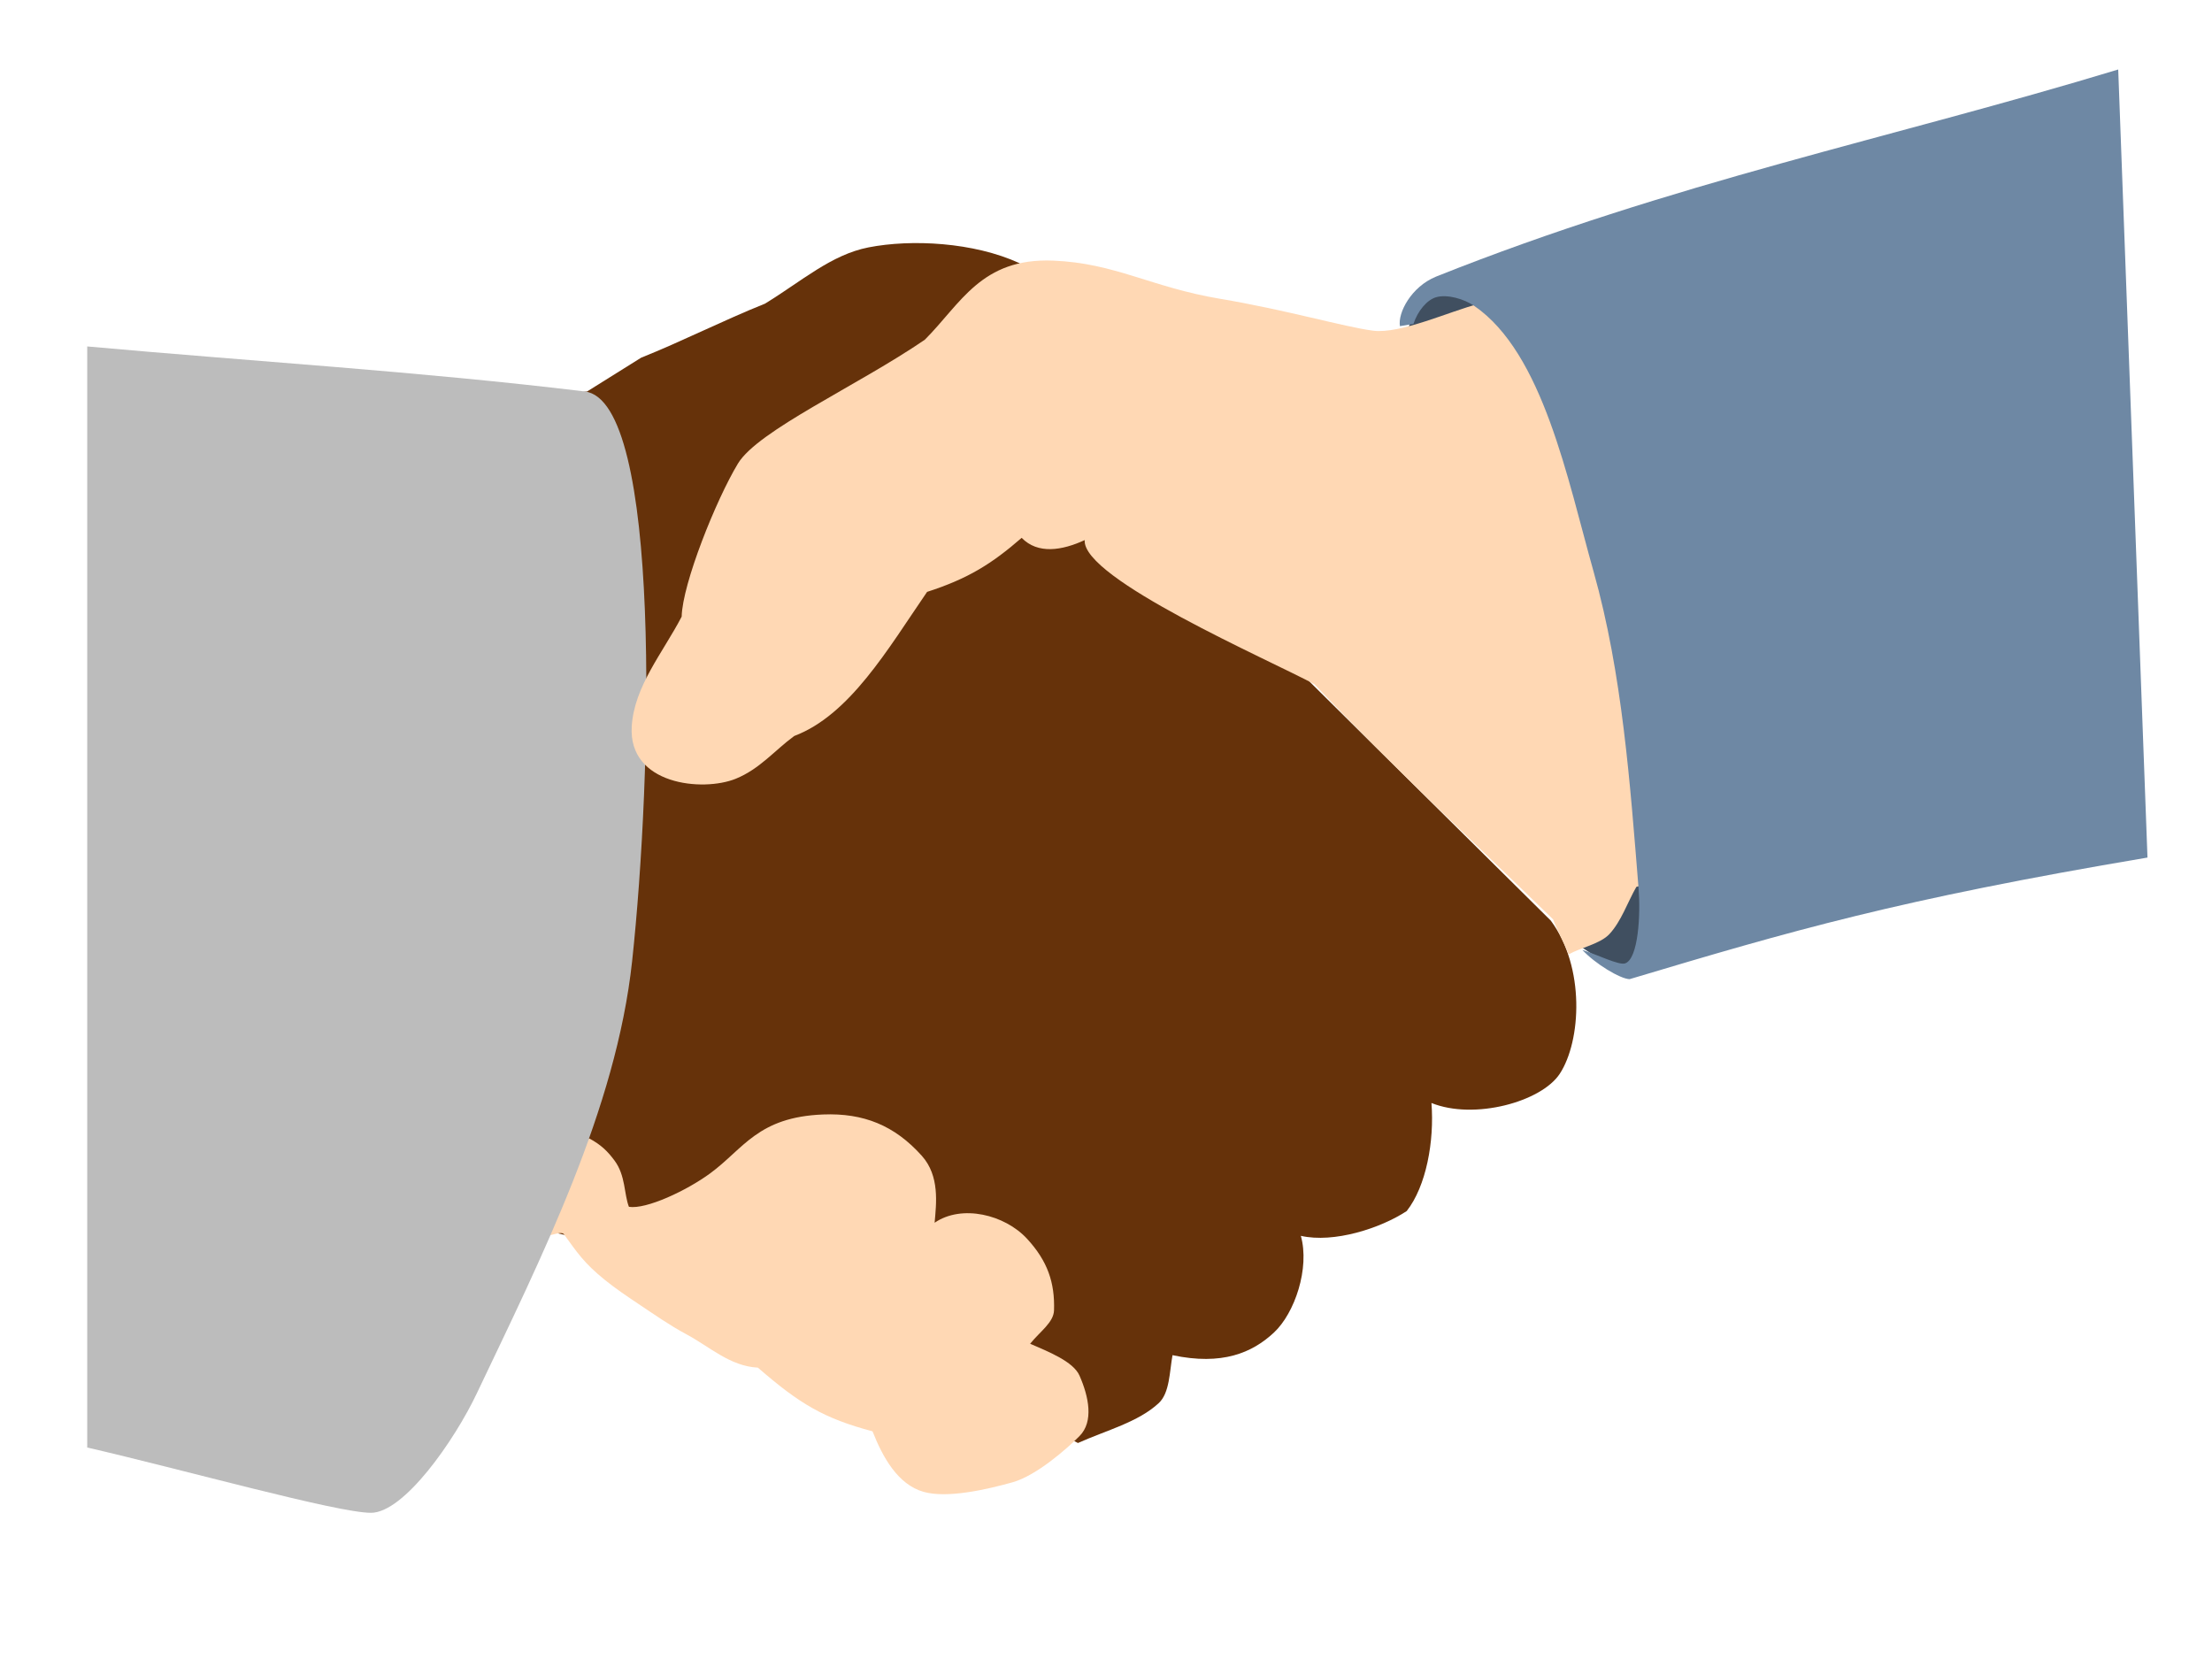
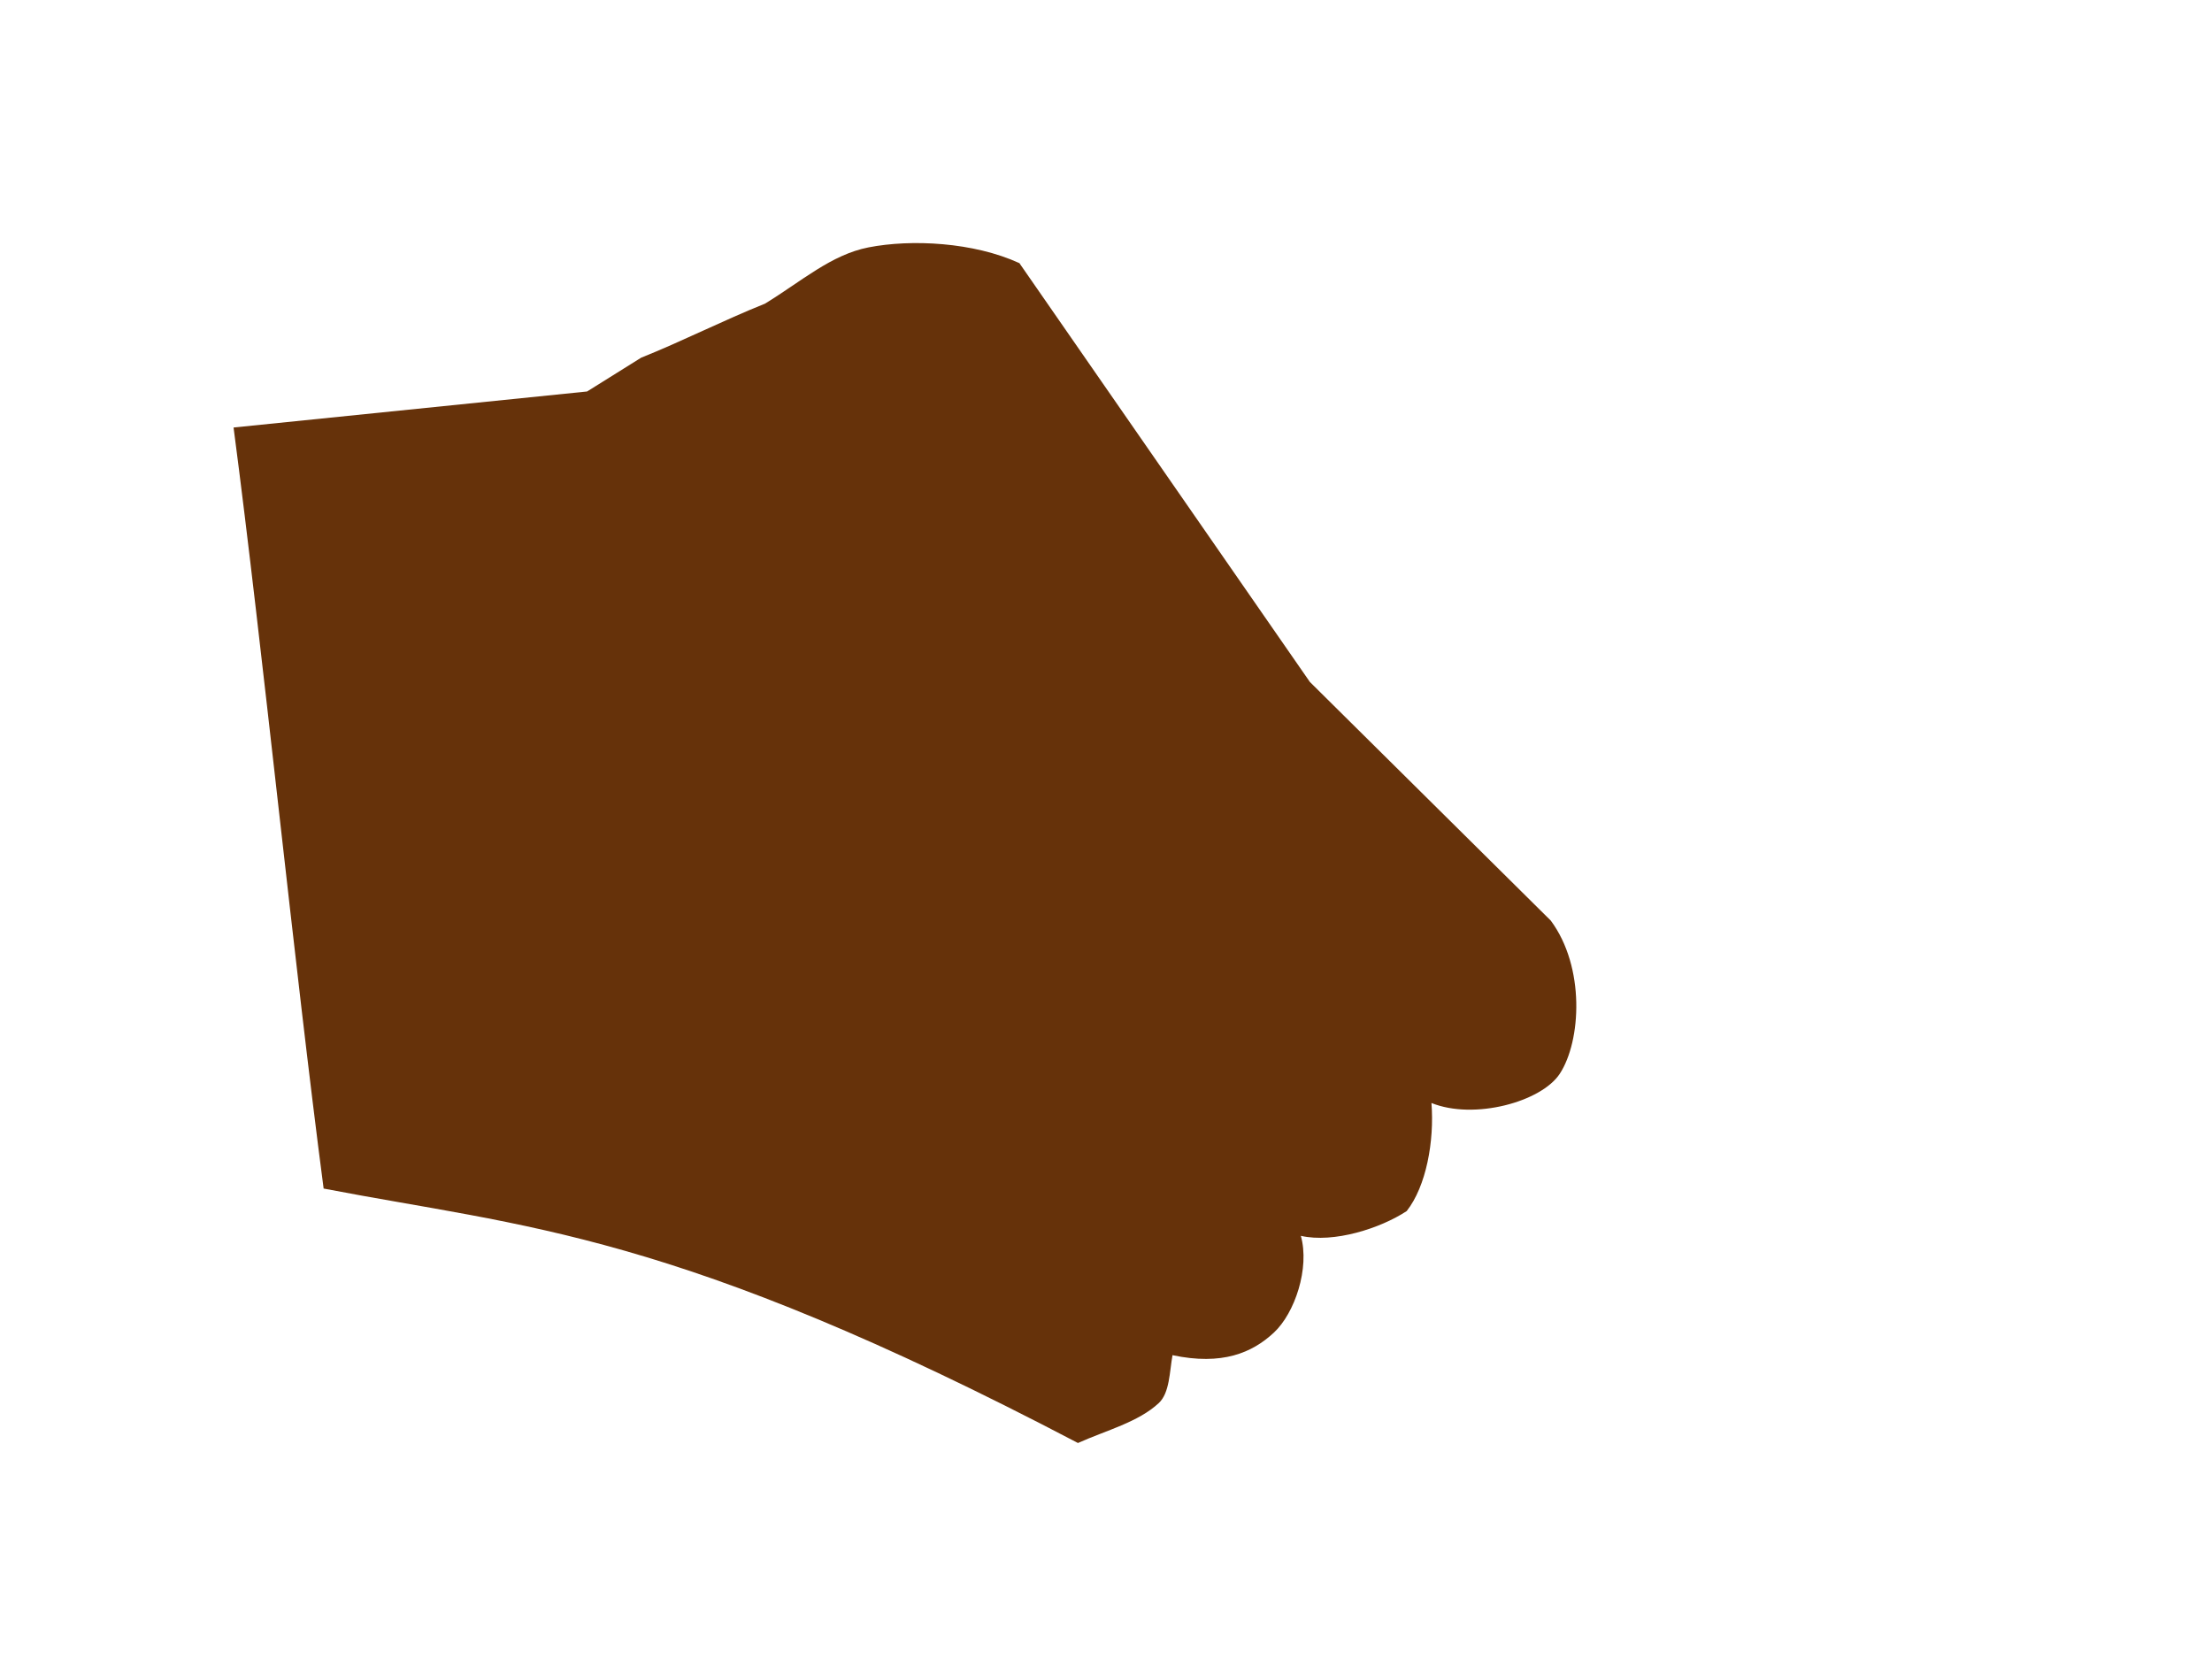
<svg xmlns="http://www.w3.org/2000/svg" viewBox="0 0 1000 750">
  <g transform="translate(54.704 7.198)">
    <path d="m50.896 186.07 159.81-16.287 24.43-15.269c18.662-7.465 37.324-16.965 55.986-24.43 16.626-10.179 29.938-22.145 46.825-25.448 19.363-3.787 47.503-2.375 68.201 7.125l131.31 189.33 108.92 107.9c15.608 21.037 13.749 54.429 4.072 69.219-8.306 12.694-38.681 21.037-58.022 13.233 1.357 17.305-2.375 37.663-11.197 48.861-11.876 7.804-32.913 14.59-47.843 11.197 4.072 14.59-2.7 34.923-12.215 43.771-9.825 9.136-23.412 14.93-45.807 10.179-1.357 7.465-1.251 17.05-6.231 21.675-9.271 8.609-23.628 12.256-36.522 18.025-183.23-96.024-249.39-97.382-341.01-115.03-13.233-100.77-27.484-243.28-40.717-344.06z" fill="#66320a" fill-opacity=".999" fill-rule="evenodd" />
-     <path d="m211.62 507.43c-7.498 8.212-15.589 30.479-18.714 43.187-0.474 1.928 5.433-1.421 7.198 0 6.153 8.416 9.053 13.085 18.714 20.874 4.793 3.864 9.966 7.363 15.115 10.797 7.086 4.724 14.091 9.675 21.594 13.676 10.492 5.596 19.81 14.505 32.39 15.115 18.827 16.368 29.78 22.929 51.824 28.791 4.588 11.652 11.381 24.001 23.033 27.352 10.616 3.053 28.439-0.98 40.308-4.319 10.813-3.041 24.613-15.222 30.231-20.874 6.524-6.564 4.186-17.841 0-27.352-2.822-6.412-14.21-10.863-22.313-14.396 4.483-5.585 10.616-9.587 10.797-15.115 0.407-12.466-2.895-22.293-12.236-32.39-10.071-10.887-29.468-15.627-41.747-7.198 0.763-8.669 2.369-21.134-5.758-30.231-12.351-13.825-26.43-19.422-44.627-18.714-29.594 1.151-35.932 15.513-51.105 26.632-10.663 7.814-28.864 16.353-36.709 15.115-2.232-5.72-1.467-14.11-6.478-20.874-3.12-4.212-6.059-7.143-11.517-10.077z" fill="#ffd8b4" fill-rule="evenodd" />
-     <path d="m-15.269 149.42c74.987 6.786 150.26 11.307 224.96 20.359 34.809 4.217 30.441 173.5 21.376 257.54-7.223 66.959-41.056 134.06-70.237 195.44-10.179 21.411-32.913 53.95-47.843 53.95-15.269 0-85.506-19.68-128.26-29.52v-497.77z" fill="#bcbcbc" fill-rule="evenodd" />
-     <path d="m599.56 121.94-12.215 4.072-5.09 14.251 78.38 280.95 12.215 8.143 7.125 2.036 8.143-4.072 7.125-39.699-10.179-94.667-27.484-107.9-37.663-59.04-20.359-4.072z" fill="#404f60" fill-rule="evenodd" />
-     <path d="m613.51 130.26c-12.215 3.054-35.177 13.653-47.442 12.04-13.405-1.762-38.751-9.306-69.326-14.444-31.146-5.234-47.217-16.093-75.322-17.235-32.549-1.323-41.735 19.464-58.022 35.751-30.199 20.698-75.404 40.966-84.488 55.986-9.848 16.283-25.109 54.289-25.448 69.219-8.483 16.287-21.442 31.452-22.569 49.58-1.647 26.499 32.134 29.732 46.999 23.71 10.885-4.409 17.644-12.894 26.466-19.341 25.058-9.479 42.198-39.113 60.058-65.147 18.57-5.984 29.222-12.688 42.753-24.43 7.341 7.537 18.282 5.717 28.502 1.018-1.38 17.397 83.615 54.228 103.83 65.147 35.504 37.365 70.288 69.692 107.95 106.34 1.357 4.072 5.594 11.742 6.951 15.814 5.429-3.054 14.347-4.769 18.446-9.161 5.401-5.787 8.143-14.251 12.215-21.376l61.076-16.287-81.434-272.8c-17.305 9.501-33.89 16.122-51.195 25.623z" fill="#ffd8b4" />
-     <path d="m578.18 140.26c-1.049-6.025 5.1-17.809 16.287-22.394 107.13-42.733 205.62-62.433 308.43-93.649l13.233 356.27c-112.95 19.042-160.76 33.046-234.12 54.968-4.246-0.092-15.691-7.023-21.376-13.233 6.447 2.036 16.533 7.074 19.341 6.108 6.035-2.077 7.013-22.337 6.108-33.592-3.845-47.785-7.379-97.476-20.359-143.53-11.79-41.83-22.885-98.831-53.95-120.12-4.496-3.08-12.187-5.413-17.305-3.897-4.043 1.198-8.226 6.108-10.179 12.04l-6.108 1.018z" fill="#6e88a4" fill-rule="evenodd" />
  </g>
</svg>